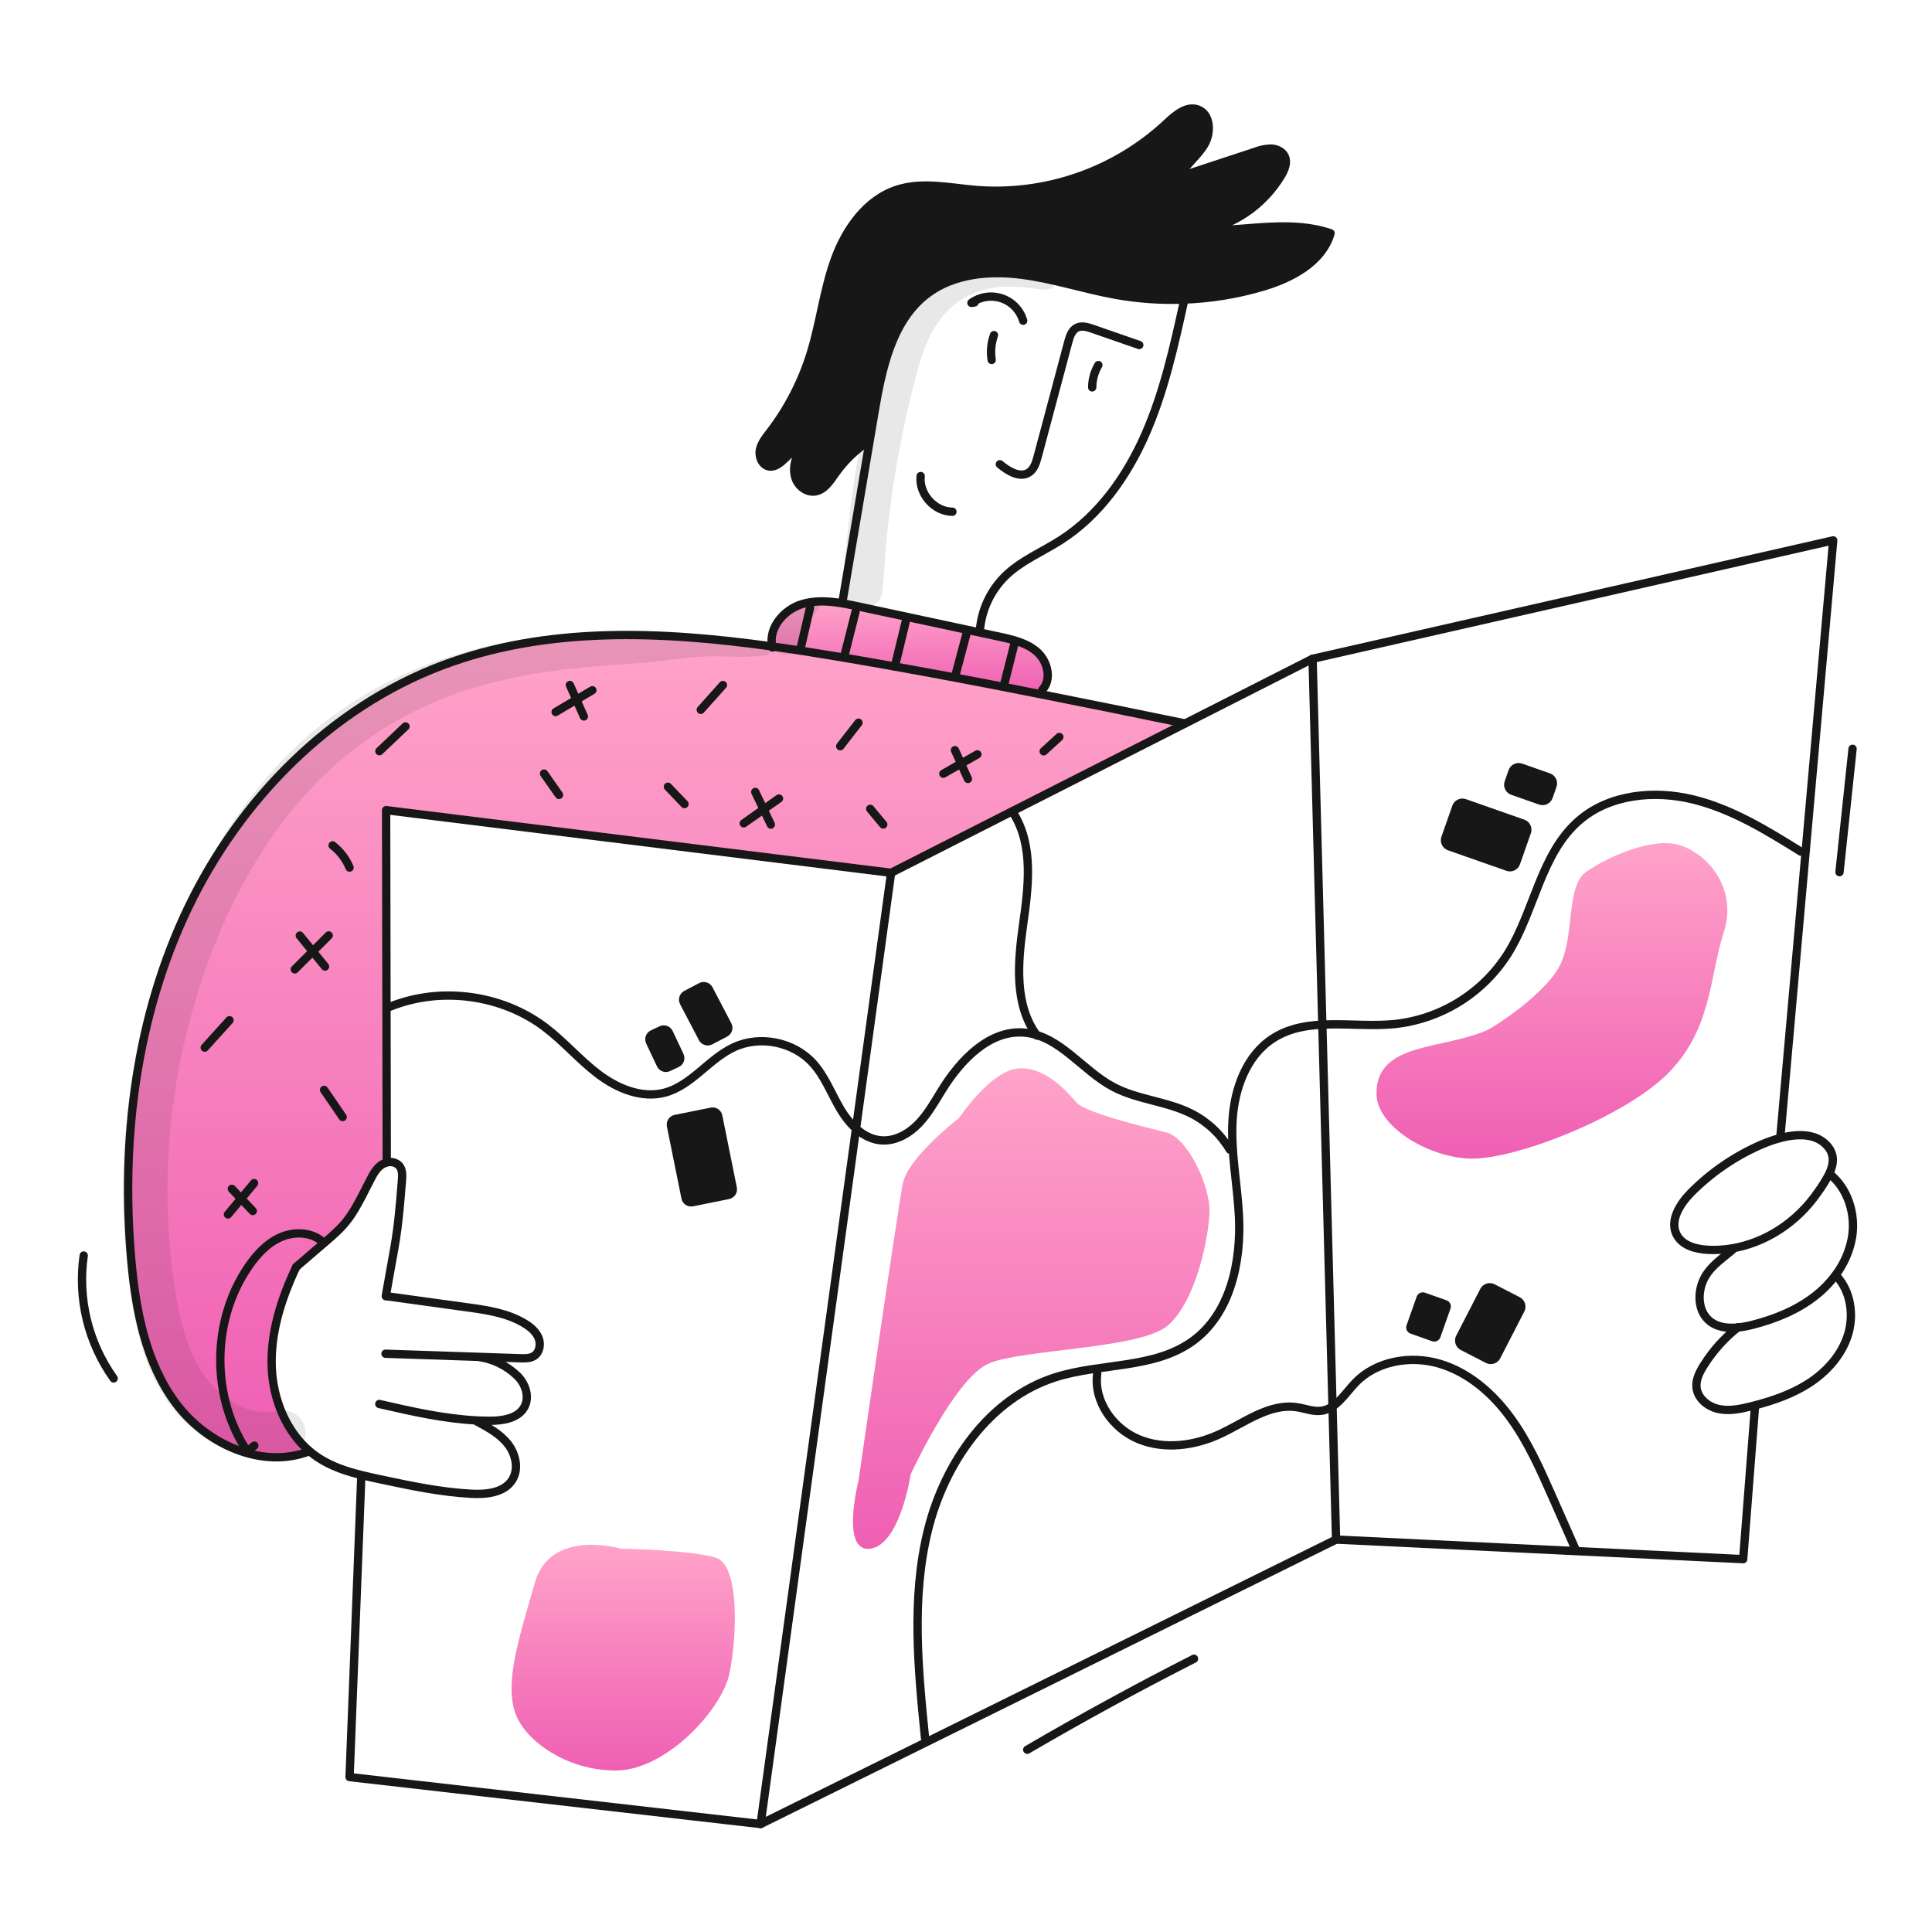
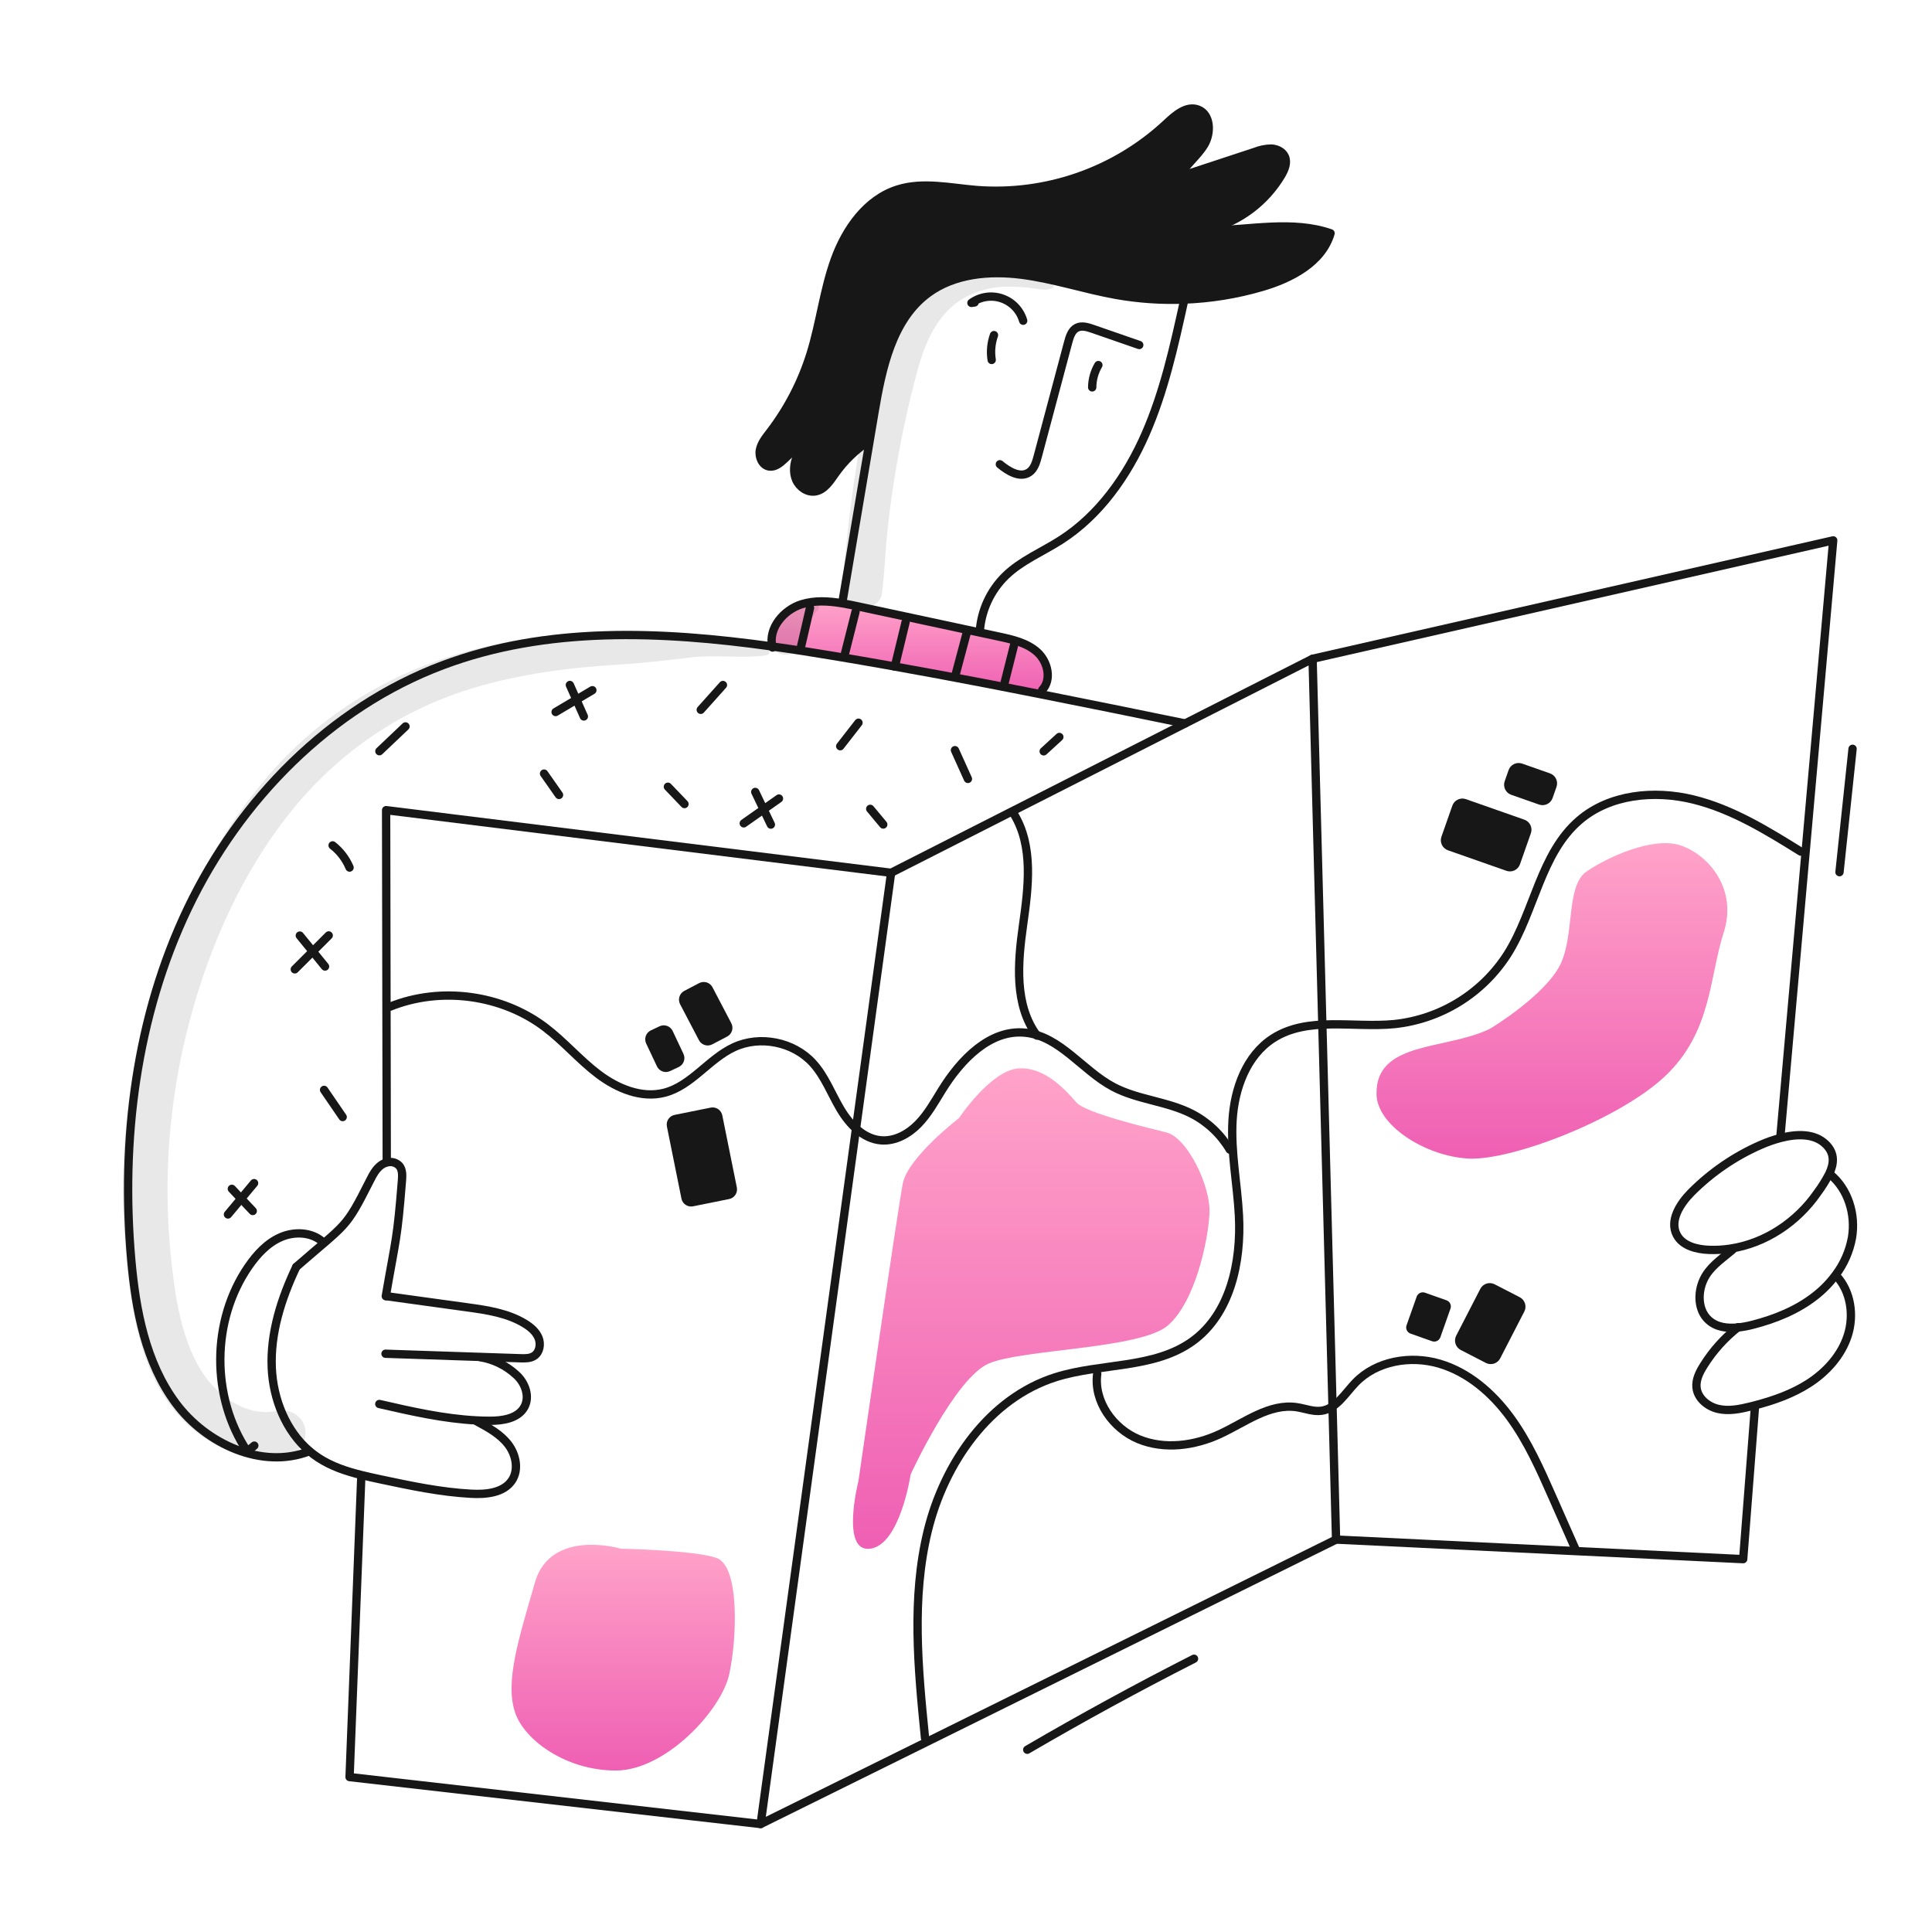
<svg xmlns="http://www.w3.org/2000/svg" width="960" height="960" viewBox="0 0 960 960" fill="none">
  <g clip-path="url(#clip0_46_7743)">
    <g clip-path="url(#clip1_46_7743)">
      <path d="M601.3 114.554C621.306 114.196 642.276 109.387 661.139 115.918C656.909 130.399 641.491 138.376 627.01 142.606C614.387 146.296 601.353 148.397 588.21 148.861C576.977 149.277 565.73 148.502 554.66 146.547C538.802 143.722 523.411 138.514 507.443 136.489C491.475 134.464 474.182 136.061 461.217 145.582C443.25 158.768 438.207 182.976 434.501 204.952C433.688 209.775 432.875 214.583 432.062 219.405L431.484 219.305C425.047 223.58 419.459 229.014 415.005 235.329C412.387 239.035 409.645 243.417 405.168 244.175C401.186 244.85 397.162 242.067 395.568 238.346C393.984 234.64 394.493 230.3 396.05 226.58C397.607 222.86 400.129 219.622 402.609 216.439L402.375 216.191C398.175 220.173 393.968 224.146 389.754 228.109C387.66 230.093 385.124 232.215 382.254 231.802C378.824 231.302 376.954 227.159 377.554 223.742C378.154 220.325 380.475 217.5 382.583 214.742C391.568 203.005 398.412 189.775 402.8 175.66C407.567 160.26 409.33 144.011 414.828 128.869C420.326 113.727 430.648 99.04 446 94.162C458.552 90.162 472.082 93.322 485.2 94.41C502.379 95.73 519.644 93.47 535.904 87.773C552.164 82.077 567.065 73.067 579.663 61.315C584.031 57.182 589.638 52.332 595.274 54.426C601.598 56.768 601.901 66.041 598.443 71.842C594.984 77.628 589.184 81.789 586.043 87.755L586.057 87.81C598.595 83.677 611.138 79.543 623.685 75.41C626.24 74.397 628.957 73.855 631.704 73.81C634.446 73.948 637.298 75.298 638.428 77.792C639.792 80.768 638.345 84.254 636.678 87.078C628.807 100.248 616.113 109.834 601.291 113.8L601.3 114.554Z" fill="#171717" />
-       <path d="M383.734 321.226C394.164 322.686 404.539 324.312 414.834 326.034C449.155 331.766 483.339 338.228 517.453 345.021C541.29 349.733 565.084 354.61 588.893 359.488L442.793 433.683L191.859 402.558L192.176 577.293L192.259 577.637C191.278 577.869 190.349 578.28 189.517 578.85C186.817 580.71 185.246 583.768 183.771 586.689C171.471 611.077 172.487 607.453 147.218 629.512C139.764 645.233 134.28 662.345 135.038 679.719C135.727 695.261 142.038 711.065 153.776 721.054L153.721 721.123C130.174 730.244 102.467 717.554 87.394 697.3C72.32 677.046 67.429 651.061 65.211 625.916C59.975 566.449 67.635 505.054 93.412 451.209C119.187 397.364 164.024 351.648 219.881 330.595C271.69 311.085 328.387 313.524 383.734 321.226Z" fill="url(#paint0_linear_46_7743)" />
      <path d="M515.522 324.133C520.675 328.859 522.714 337.733 517.891 342.803L517.45 345.021C483.336 338.228 449.15 331.766 414.831 326.034C404.539 324.312 394.164 322.686 383.731 321.226C381.678 312.146 389.407 302.997 398.363 300.226C404.863 298.214 411.714 298.642 418.493 299.771C421.262 300.24 424.004 300.819 426.718 301.397C446.738 305.682 466.749 309.972 486.75 314.266C489.95 314.941 493.157 315.63 496.35 316.319C503.176 317.781 510.368 319.421 515.522 324.133Z" fill="url(#paint1_linear_46_7743)" />
      <path d="M859.714 620.46C856.231 620.989 852.707 621.188 849.188 621.052C843.029 620.818 836.071 619.068 833.188 613.626C829.454 606.557 834.759 598.167 840.394 592.49C850.279 582.56 861.94 574.573 874.771 568.943C878.015 567.507 881.369 566.332 884.801 565.43C892.71 563.39 901.569 563.03 907.232 568.612C911.889 573.2 911.269 578.326 908.913 583.312C907.227 586.56 905.288 589.67 903.113 592.612C893.016 607.205 877.226 617.842 859.714 620.46Z" stroke="#171717" stroke-width="4.133" stroke-linecap="round" stroke-linejoin="round" />
      <path d="M860.953 620.942L859.92 621.81C854.739 626.122 849.338 629.746 846.472 635.891C843.414 642.45 843.672 651.13 849.035 655.98C852.879 659.452 858.129 660.141 863.435 659.631C865.975 659.371 868.491 658.911 870.958 658.253C882.174 655.373 893.169 650.923 902.248 643.703C905.942 640.796 909.232 637.409 912.031 633.632C916.224 628.129 919.043 621.705 920.256 614.893C922.156 603.457 918.369 590.864 909.399 583.534" stroke="#171717" stroke-width="4.133" stroke-linecap="round" stroke-linejoin="round" />
      <path d="M863.626 659.479C863.565 659.534 863.501 659.585 863.433 659.631C856.854 664.842 851.207 671.131 846.733 678.231C844.556 681.648 842.545 685.52 842.999 689.543C843.606 694.889 848.566 698.912 853.815 700.097C859.064 701.282 864.507 700.18 869.729 698.897C870.404 698.731 871.093 698.552 871.768 698.373C881.234 695.92 890.575 692.655 898.787 687.364C907.577 681.688 915.031 673.448 918.187 663.473C921.343 653.498 919.661 641.717 912.565 634.029" stroke="#171717" stroke-width="4.133" stroke-linecap="round" stroke-linejoin="round" />
      <path d="M147.219 629.512C172.488 607.453 171.469 611.077 183.772 586.689C185.247 583.768 186.817 580.71 189.518 578.85C190.349 578.28 191.279 577.869 192.26 577.637C193.343 577.316 194.495 577.303 195.585 577.6C196.675 577.897 197.661 578.492 198.432 579.318C200.032 581.261 199.92 584.03 199.732 586.538C197.362 616.409 196.783 614.549 191.699 644.075" stroke="#171717" stroke-width="4.133" stroke-linecap="round" stroke-linejoin="round" />
      <path d="M192.26 644.1C205.473 645.919 218.686 647.743 231.899 649.57C241.93 650.948 252.277 652.449 260.889 657.754C263.699 659.49 266.389 661.754 267.612 664.822C268.835 667.89 268.191 671.89 265.436 673.722C263.465 675.031 260.944 674.989 258.574 674.907L238.706 674.246C222.998 673.722 207.282 673.194 191.557 672.661" stroke="#171717" stroke-width="4.133" stroke-linecap="round" stroke-linejoin="round" />
      <path d="M238.706 674.387C245.365 675.507 251.551 678.548 256.506 683.136C260.97 687.104 263.437 694.007 260.506 699.215C257.323 704.878 249.731 706.008 243.228 705.98C241.12 705.98 239.012 705.912 236.904 705.801C220.563 704.975 204.456 701.301 188.474 697.631" stroke="#171717" stroke-width="4.133" stroke-linecap="round" stroke-linejoin="round" />
      <path d="M236.886 706.256C242.563 709.301 248.418 712.484 252.386 717.556C256.354 722.628 257.952 730.163 254.411 735.55C250.291 741.819 241.511 742.65 234.033 742.233C218.918 741.42 204.033 738.265 189.24 735.123C186.03 734.434 182.806 733.746 179.609 732.946C172.031 731.073 164.619 728.606 158.143 724.335C156.621 723.332 155.163 722.237 153.775 721.056C142.036 711.067 135.726 695.263 135.037 679.721C134.279 662.347 139.763 645.235 147.217 629.514" stroke="#171717" stroke-width="4.133" stroke-linecap="round" stroke-linejoin="round" />
      <path d="M153.721 721.123C130.174 730.244 102.467 717.554 87.394 697.3C72.32 677.046 67.429 651.061 65.211 625.916C59.975 566.449 67.635 505.054 93.412 451.209C119.187 397.364 164.024 351.648 219.881 330.595C271.687 311.085 328.381 313.524 383.731 321.226C394.161 322.686 404.536 324.312 414.831 326.035C449.152 331.766 483.336 338.228 517.45 345.021C541.287 349.733 565.081 354.61 588.89 359.488" stroke="#171717" stroke-width="4.133" stroke-linecap="round" stroke-linejoin="round" />
      <path d="M383.858 321.75C383.816 321.57 383.758 321.405 383.734 321.226C381.681 312.146 389.41 302.997 398.366 300.226C404.866 298.214 411.717 298.642 418.496 299.771C421.265 300.24 424.007 300.819 426.721 301.397C446.741 305.682 466.752 309.972 486.753 314.266C489.953 314.941 493.16 315.63 496.353 316.319C503.173 317.779 510.366 319.419 515.519 324.131C520.672 328.843 522.711 337.731 517.888 342.801" stroke="#171717" stroke-width="4.133" stroke-linecap="round" stroke-linejoin="round" />
      <path d="M418.716 298.437C423.166 272.093 427.617 245.749 432.067 219.405C432.88 214.583 433.693 209.775 434.506 204.952C438.212 182.976 443.255 158.768 461.222 145.582C474.187 136.061 491.479 134.482 507.447 136.489C523.415 138.496 538.807 143.722 554.665 146.547C565.735 148.502 576.981 149.277 588.215 148.861C601.358 148.397 614.392 146.296 627.015 142.606C641.496 138.376 656.915 130.399 661.144 115.918C642.281 109.387 621.311 114.196 601.305 114.554C591.357 114.733 581.644 113.824 572.536 109.854" stroke="#171717" stroke-width="4.133" stroke-linecap="round" stroke-linejoin="round" />
      <path d="M601.291 113.8C616.111 109.833 628.802 100.249 636.674 87.08C638.341 84.256 639.788 80.77 638.424 77.794C637.294 75.3 634.442 73.95 631.7 73.812C628.952 73.857 626.235 74.399 623.681 75.412C611.143 79.545 598.6 83.679 586.053 87.812C577.621 90.582 569.193 93.356 560.77 96.134" stroke="#171717" stroke-width="4.133" stroke-linecap="round" stroke-linejoin="round" />
      <path d="M586.038 87.755C589.18 81.789 594.98 77.628 598.438 71.842C601.897 66.042 601.594 56.768 595.269 54.426C589.634 52.332 584.027 57.182 579.659 61.315C567.061 73.067 552.161 82.076 535.902 87.773C519.642 93.469 502.378 95.73 485.2 94.41C472.083 93.322 458.553 90.167 446 94.162C430.651 99.04 420.318 113.713 414.834 128.869C409.35 144.025 407.57 160.256 402.8 175.66C398.414 189.777 391.571 203.009 382.587 214.748C380.479 217.504 378.164 220.329 377.558 223.748C376.952 227.167 378.826 231.312 382.258 231.808C385.124 232.221 387.658 230.099 389.758 228.115C393.958 224.147 398.165 220.174 402.378 216.197C404.927 213.797 407.463 211.402 410.012 209.005" stroke="#171717" stroke-width="4.133" stroke-linecap="round" stroke-linejoin="round" />
      <path d="M402.61 216.443C400.13 219.626 397.61 222.85 396.051 226.584C394.492 230.318 393.985 234.644 395.569 238.35C397.169 242.071 401.19 244.85 405.169 244.179C409.647 243.421 412.389 239.039 415.007 235.333C419.461 229.018 425.048 223.584 431.486 219.309" stroke="#171717" stroke-width="4.133" stroke-linecap="round" stroke-linejoin="round" />
      <path d="M508.412 159.374C507.669 156.815 506.322 154.471 504.485 152.541C502.647 150.611 500.373 149.15 497.853 148.282C495.333 147.413 492.642 147.163 490.005 147.552C487.369 147.94 484.864 148.957 482.702 150.515C483.239 150.432 483.763 150.363 484.286 150.281" stroke="#171717" stroke-width="4.133" stroke-linecap="round" stroke-linejoin="round" />
      <path d="M566.087 171.43C558.358 168.743 550.625 166.061 542.887 163.384C540.365 162.516 537.5 161.648 535.102 162.832C532.54 164.1 531.547 167.2 530.802 169.97C525.736 188.956 520.669 207.947 515.602 226.942C514.817 229.849 513.866 233.018 511.386 234.699C506.894 237.744 500.997 234.148 496.823 230.69" stroke="#171717" stroke-width="4.133" stroke-linecap="round" stroke-linejoin="round" />
-       <path d="M473.25 254.278C464.322 254.25 456.468 245.419 457.474 236.545" stroke="#171717" stroke-width="4.133" stroke-linecap="round" stroke-linejoin="round" />
      <path d="M492.76 178.856C492.102 174.71 492.495 170.465 493.904 166.511" stroke="#171717" stroke-width="4.133" stroke-linecap="round" stroke-linejoin="round" />
      <path d="M542.706 192.483C542.733 188.584 543.793 184.761 545.778 181.405" stroke="#171717" stroke-width="4.133" stroke-linecap="round" stroke-linejoin="round" />
      <path d="M192.176 577.293L191.859 402.558L442.787 433.683L588.89 359.488L652.214 327.343L910.913 268.511L884.652 564.892" stroke="#171717" stroke-width="4.133" stroke-linecap="round" stroke-linejoin="round" />
      <path d="M179.542 733.234L173.7 883.016L377.947 906.356L663.885 765.006L866.175 774.733L872.017 699.353" stroke="#171717" stroke-width="4.133" stroke-linecap="round" stroke-linejoin="round" />
      <path d="M652.214 327.343L663.885 765.006" stroke="#171717" stroke-width="4.133" stroke-linecap="round" stroke-linejoin="round" />
      <path d="M442.787 433.683L377.947 906.356" stroke="#171717" stroke-width="4.133" stroke-linecap="round" stroke-linejoin="round" />
      <path d="M486.85 313.786C487.575 303.276 492.146 293.402 499.691 286.05C507.517 278.486 517.879 274.256 527.055 268.387C546.289 256.069 560.04 236.545 569.202 215.63C578.364 194.715 583.339 172.243 588.257 149.936" stroke="#171717" stroke-width="4.133" stroke-linecap="round" stroke-linejoin="round" />
      <path d="M894.834 423.166C877.928 412.654 860.657 401.984 841.321 397.252C821.985 392.52 799.879 394.639 784.768 407.6C765.493 424.133 762.588 452.676 749.051 474.163C742.874 483.804 734.604 491.931 724.857 497.939C715.109 503.947 704.133 507.683 692.744 508.87C672.368 510.835 649.832 504.883 632.599 515.93C619.319 524.442 613.338 541.041 612.438 556.788C611.538 572.535 614.789 588.202 615.621 603.952C616.842 627.04 611.383 652.752 592.685 666.352C573.504 680.298 547.093 677.165 524.485 684.335C491.564 694.776 469.285 726.959 461.044 760.499C452.803 794.039 456.194 829.199 459.637 863.568" stroke="#171717" stroke-width="4.133" stroke-linecap="round" stroke-linejoin="round" />
      <path d="M193.918 500.171C219.038 490.085 249.318 494.144 270.893 510.489C280.267 517.589 287.962 526.716 297.349 533.801C306.736 540.886 318.794 545.916 330.177 542.959C343.592 539.473 352.154 526.17 364.729 520.339C377.635 514.356 394.242 517.682 403.847 528.175C409.857 534.742 413.015 543.352 417.547 551.011C422.079 558.67 429.032 565.967 437.909 566.633C444.779 567.148 451.401 563.477 456.219 558.554C461.037 553.631 464.407 547.514 468.031 541.654C477.349 526.584 491.87 511.332 509.495 513.14C526.719 514.906 537.852 531.94 553.143 540.059C565.317 546.526 579.907 547.152 592.179 553.433C600.035 557.471 606.591 563.647 611.088 571.25" stroke="#171717" stroke-width="4.133" stroke-linecap="round" stroke-linejoin="round" />
      <path d="M515.254 514.573C503.97 499.379 505.695 478.473 508.335 459.735C510.975 440.997 513.674 420.463 503.735 404.36" stroke="#171717" stroke-width="4.133" stroke-linecap="round" stroke-linejoin="round" />
      <path d="M545.205 682.632C543.349 696.332 553.073 709.917 565.861 715.166C578.649 720.415 593.539 718.413 606.087 712.609C618.599 706.822 630.817 697.167 644.445 699.246C648.511 699.866 652.518 701.546 656.595 701C664.055 700 668.365 692.361 673.595 686.95C683.98 676.213 700.851 673.38 715.186 677.58C729.521 681.78 741.447 692.095 750.291 704.134C759.135 716.173 765.243 729.957 771.281 743.62C775.177 752.438 779.074 761.256 782.972 770.074" stroke="#171717" stroke-width="4.133" stroke-linecap="round" stroke-linejoin="round" />
      <path d="M362.293 595.8L344.383 599.413C343.751 599.541 343.101 599.543 342.469 599.419C341.837 599.295 341.236 599.048 340.699 598.692C340.163 598.336 339.702 597.877 339.343 597.342C338.984 596.808 338.733 596.207 338.607 595.576L331.382 559.757C331.254 559.126 331.252 558.476 331.375 557.843C331.499 557.211 331.746 556.61 332.103 556.074C332.459 555.537 332.918 555.076 333.452 554.717C333.987 554.358 334.587 554.108 335.219 553.981L353.129 550.368C353.76 550.24 354.41 550.238 355.042 550.362C355.674 550.486 356.276 550.733 356.812 551.089C357.348 551.445 357.809 551.904 358.168 552.439C358.528 552.973 358.778 553.574 358.905 554.205L366.13 590.024C366.257 590.655 366.259 591.305 366.136 591.937C366.012 592.57 365.765 593.171 365.408 593.707C365.052 594.244 364.593 594.705 364.059 595.064C363.524 595.423 362.924 595.673 362.293 595.8V595.8Z" fill="#171717" />
      <path d="M361.315 515.055L353.915 518.93C353.344 519.229 352.721 519.413 352.079 519.471C351.438 519.529 350.791 519.46 350.176 519.267C349.561 519.075 348.991 518.764 348.496 518.35C348.002 517.937 347.594 517.431 347.296 516.86L337.941 498.992C337.642 498.422 337.458 497.798 337.4 497.156C337.342 496.515 337.411 495.868 337.603 495.254C337.795 494.639 338.107 494.068 338.52 493.574C338.933 493.079 339.439 492.671 340.01 492.373L347.41 488.498C347.98 488.199 348.604 488.015 349.246 487.957C349.887 487.899 350.534 487.968 351.149 488.161C351.763 488.353 352.334 488.664 352.828 489.078C353.323 489.491 353.731 489.997 354.029 490.568L363.385 508.436C363.684 509.006 363.868 509.63 363.926 510.272C363.984 510.913 363.914 511.56 363.722 512.175C363.53 512.789 363.218 513.36 362.805 513.854C362.392 514.349 361.886 514.757 361.315 515.055V515.055Z" fill="#171717" />
      <path d="M337.261 530.181L332.961 532.211C332.379 532.486 331.748 532.644 331.104 532.675C330.461 532.706 329.818 532.61 329.211 532.392C328.605 532.175 328.048 531.84 327.571 531.406C327.095 530.973 326.708 530.45 326.434 529.867L321.08 518.511C320.805 517.929 320.647 517.298 320.616 516.654C320.585 516.011 320.681 515.368 320.899 514.761C321.116 514.155 321.452 513.598 321.885 513.121C322.318 512.645 322.841 512.258 323.424 511.984L327.724 509.955C328.306 509.68 328.937 509.522 329.581 509.491C330.224 509.46 330.867 509.556 331.473 509.773C332.079 509.991 332.637 510.326 333.113 510.759C333.59 511.192 333.977 511.715 334.251 512.298L339.605 523.654C339.88 524.236 340.038 524.867 340.069 525.511C340.1 526.154 340.004 526.797 339.786 527.404C339.569 528.01 339.233 528.567 338.8 529.044C338.367 529.52 337.844 529.907 337.261 530.181V530.181Z" fill="#171717" />
      <path d="M760.684 414.026L755.26 429.467C754.796 430.789 753.825 431.872 752.562 432.479C751.299 433.085 749.846 433.165 748.524 432.701L719.472 422.5C718.818 422.27 718.215 421.913 717.698 421.45C717.181 420.987 716.761 420.427 716.461 419.802C716.16 419.176 715.986 418.498 715.948 417.805C715.91 417.112 716.009 416.419 716.239 415.764L721.663 400.323C722.128 399.001 723.098 397.918 724.362 397.311C725.625 396.705 727.077 396.625 728.399 397.089L757.451 407.295C758.772 407.759 759.855 408.729 760.461 409.991C761.067 411.253 761.148 412.705 760.684 414.026V414.026Z" fill="#171717" />
      <path d="M773.41 391.019L771.469 396.547C771.004 397.869 770.033 398.952 768.77 399.559C767.507 400.165 766.055 400.245 764.733 399.781L750.906 394.924C749.584 394.46 748.5 393.489 747.894 392.226C747.287 390.963 747.207 389.51 747.672 388.188L749.613 382.66C750.077 381.338 751.048 380.255 752.311 379.648C753.574 379.042 755.026 378.962 756.349 379.426L770.177 384.283C771.498 384.748 772.582 385.718 773.188 386.981C773.795 388.245 773.874 389.697 773.41 391.019V391.019Z" fill="#171717" />
      <path d="M742.676 638.152L755.145 644.577C756.391 645.219 757.331 646.329 757.758 647.664C758.185 648.999 758.065 650.449 757.423 651.695L745.437 674.955C744.795 676.201 743.685 677.14 742.35 677.568C741.016 677.995 739.566 677.874 738.32 677.233L725.85 670.808C724.604 670.166 723.665 669.055 723.238 667.721C722.811 666.386 722.931 664.936 723.573 663.69L735.558 640.43C736.2 639.184 737.311 638.245 738.645 637.817C739.98 637.39 741.43 637.511 742.676 638.152V638.152Z" fill="#171717" />
      <path d="M708.06 642.332L718.773 646.12C719.58 646.405 720.24 647 720.609 647.772C720.978 648.544 721.025 649.431 720.739 650.238L715.704 664.478C715.563 664.878 715.345 665.245 715.061 665.56C714.778 665.875 714.435 666.132 714.053 666.314C713.67 666.497 713.256 666.602 712.832 666.624C712.409 666.647 711.986 666.585 711.586 666.444L700.873 662.657C700.066 662.371 699.406 661.777 699.037 661.005C698.669 660.232 698.622 659.345 698.907 658.538L703.942 644.299C704.228 643.492 704.822 642.832 705.594 642.463C706.366 642.095 707.253 642.047 708.06 642.332V642.332Z" fill="#171717" />
      <path d="M452.509 732.583C452.509 732.583 474.554 684.602 491.409 677.471C508.264 670.34 566.621 670.339 580.238 658.671C593.855 647.003 600.338 616.526 600.987 602.909C601.636 589.292 589.964 565.303 579.587 562.709C569.21 560.115 539.387 552.983 534.848 547.796C530.309 542.609 519.287 529.642 505.671 530.938C492.055 532.234 476.5 555.574 476.5 555.574C476.5 555.574 451.212 575.026 448.619 587.993C446.026 600.96 426.574 735.824 426.574 735.824C426.574 735.824 417.497 771.485 432.409 769.541C447.321 767.597 452.509 732.583 452.509 732.583Z" fill="url(#paint2_linear_46_7743)" />
      <path d="M739.744 511.486C741.859 510.486 768.273 493.979 775.404 479.067C782.535 464.155 777.998 440.167 788.372 433.031C798.746 425.895 821.44 415.525 835.056 420.063C848.672 424.601 863.585 441.463 856.456 463.505C849.327 485.547 850.639 512.805 827.279 534.827C804.585 556.227 750.77 576.972 729.373 575.675C707.976 574.378 684.358 559.161 683.986 543.904C683.335 517.321 717.701 521.859 739.744 511.486Z" fill="url(#paint3_linear_46_7743)" />
      <path d="M308.568 769.542C308.568 769.542 273.555 759.168 265.775 786.399C257.995 813.63 250.633 835.768 256.049 851.238C260.8 864.805 281.336 879.767 305.974 879.767C330.612 879.767 358.494 849.941 362.383 831.786C366.272 813.631 367.571 777.97 355.899 774.08C344.227 770.19 308.568 769.542 308.568 769.542Z" fill="url(#paint4_linear_46_7743)" />
      <path d="M480.956 387.032C478.806 382.271 476.657 377.511 474.508 372.752" stroke="#171717" stroke-width="4.133" stroke-linecap="round" stroke-linejoin="round" />
-       <path d="M468.741 384.44C474.381 381.24 480.022 378.037 485.664 374.831" stroke="#171717" stroke-width="4.133" stroke-linecap="round" stroke-linejoin="round" />
      <path d="M290.111 356.007L283.164 340.364" stroke="#171717" stroke-width="4.133" stroke-linecap="round" stroke-linejoin="round" />
      <path d="M276.075 353.8C282.164 350.188 288.252 346.575 294.34 342.962" stroke="#171717" stroke-width="4.133" stroke-linecap="round" stroke-linejoin="round" />
      <path d="M383.043 409.733C380.457 404.326 377.871 398.92 375.284 393.513" stroke="#171717" stroke-width="4.133" stroke-linecap="round" stroke-linejoin="round" />
      <path d="M369.566 409.11C375.402 405.003 381.235 400.895 387.066 396.787" stroke="#171717" stroke-width="4.133" stroke-linecap="round" stroke-linejoin="round" />
      <path d="M161.513 480.26L148.972 464.88" stroke="#171717" stroke-width="4.133" stroke-linecap="round" stroke-linejoin="round" />
      <path d="M146.479 481.666L163.337 464.808" stroke="#171717" stroke-width="4.133" stroke-linecap="round" stroke-linejoin="round" />
      <path d="M125.592 601.735C122.129 598.068 118.667 594.398 115.206 590.724" stroke="#171717" stroke-width="4.133" stroke-linecap="round" stroke-linejoin="round" />
      <path d="M113.274 603.448C117.601 598.264 121.928 593.08 126.255 587.896" stroke="#171717" stroke-width="4.133" stroke-linecap="round" stroke-linejoin="round" />
      <path d="M170.276 555.055L161.033 541.555" stroke="#171717" stroke-width="4.133" stroke-linecap="round" stroke-linejoin="round" />
-       <path d="M101.726 520.554L114.044 506.937" stroke="#171717" stroke-width="4.133" stroke-linecap="round" stroke-linejoin="round" />
      <path d="M173.701 431.086C171.877 426.753 168.975 422.958 165.271 420.063" stroke="#171717" stroke-width="4.133" stroke-linecap="round" stroke-linejoin="round" />
      <path d="M188.515 373.272L201.487 360.957" stroke="#171717" stroke-width="4.133" stroke-linecap="round" stroke-linejoin="round" />
      <path d="M277.774 395C275.293 391.463 272.813 387.926 270.333 384.388" stroke="#171717" stroke-width="4.133" stroke-linecap="round" stroke-linejoin="round" />
      <path d="M348.2 352.7C351.874 348.594 355.549 344.488 359.225 340.383" stroke="#171717" stroke-width="4.133" stroke-linecap="round" stroke-linejoin="round" />
      <path d="M340.116 399.528L331.874 390.921" stroke="#171717" stroke-width="4.133" stroke-linecap="round" stroke-linejoin="round" />
      <path d="M417.5 370.786L426.577 359.114" stroke="#171717" stroke-width="4.133" stroke-linecap="round" stroke-linejoin="round" />
      <path d="M438.893 409.69C436.731 407.097 434.57 404.503 432.409 401.909" stroke="#171717" stroke-width="4.133" stroke-linecap="round" stroke-linejoin="round" />
      <path d="M518.601 373.329C521.195 370.953 523.789 368.576 526.383 366.199" stroke="#171717" stroke-width="4.133" stroke-linecap="round" stroke-linejoin="round" />
      <path d="M498.926 340.245L504.146 319.505" stroke="#171717" stroke-width="4.133" stroke-linecap="round" stroke-linejoin="round" />
      <path d="M474.513 336.411C476.467 329.064 478.422 321.718 480.377 314.373" stroke="#171717" stroke-width="4.133" stroke-linecap="round" stroke-linejoin="round" />
      <path d="M444.629 331.211C446.408 323.874 448.187 316.538 449.967 309.202" stroke="#171717" stroke-width="4.133" stroke-linecap="round" stroke-linejoin="round" />
      <path d="M419.376 326.679C421.29 319.107 423.203 311.535 425.116 303.962" stroke="#171717" stroke-width="4.133" stroke-linecap="round" stroke-linejoin="round" />
      <path d="M397.842 322.11L402.491 302.036" stroke="#171717" stroke-width="4.133" stroke-linecap="round" stroke-linejoin="round" />
      <path d="M160.187 616.954C154.694 612.111 146.21 611.814 139.498 614.742C132.786 617.67 127.607 623.3 123.457 629.33C105.029 656.117 104.785 694.174 122.869 721.196L126.369 718.32" stroke="#171717" stroke-width="4.133" stroke-linecap="round" stroke-linejoin="round" />
      <path d="M914.032 433.376L920.532 372.076" stroke="#171717" stroke-width="4.133" stroke-linecap="round" stroke-linejoin="round" />
-       <path d="M56.475 684.926C43.852 667.24 38.525 645.371 41.6 623.861" stroke="#171717" stroke-width="4.133" stroke-linecap="round" stroke-linejoin="round" />
      <path d="M510.43 869.435C537.609 853.562 565.234 838.489 593.304 824.215" stroke="#171717" stroke-width="4.133" stroke-linecap="round" stroke-linejoin="round" />
      <g opacity="0.1">
        <path d="M523.418 141.879C520.188 137.497 512.985 137.324 507.985 136.661C501.499 135.813 494.945 135.605 488.418 136.039C475.175 136.926 462.431 141.211 452.999 150.925C443.482 160.725 438.083 174.032 434.717 187.084C430.591 203.084 427.446 219.373 424.935 235.697C423.489 245.09 422.263 254.515 421.257 263.974C420.264 273.385 418.85 283.166 419.185 292.634C419.211 294.956 420.071 297.192 421.608 298.933C423.145 300.674 425.257 301.805 427.558 302.118C431.82 302.625 437.458 300.011 438.158 295.201C439.55 285.509 439.758 275.629 440.751 265.88C441.699 256.583 442.905 247.32 444.368 238.089C447.252 219.925 451.091 201.926 455.868 184.166C459.618 170.25 465.757 155.787 478.713 148.219C485.696 144.253 493.626 142.26 501.655 142.456C505.604 142.49 509.547 142.759 513.463 143.262C516.848 143.699 519.936 144.635 523.121 143.033C523.313 142.919 523.452 142.734 523.508 142.518C523.565 142.302 523.533 142.072 523.421 141.879H523.418Z" fill="#171717" />
      </g>
      <g opacity="0.1">
        <path d="M404.855 299.824C403.616 299.876 402.633 299.098 401.378 299.048C400.403 299.071 399.438 299.241 398.515 299.554C396.259 300.343 394.11 301.411 392.12 302.734C390.12 303.977 387.929 305.027 386.42 306.867C384.353 309.153 382.827 311.875 381.956 314.831C379.347 325.366 395.439 329.831 398.228 319.317C398.928 316.69 398.867 316.198 399.595 313.517C399.899 312.755 400.041 311.937 400.012 311.117C400.026 310.202 400.01 310.079 399.964 310.749C399.843 311.442 399.981 311.317 400.38 310.376C400.688 309.672 400.981 308.962 401.259 308.247L399.873 310.626C400.948 309.338 402.105 308.122 403.339 306.985C404.254 306.109 405.046 304.147 405.899 303.671C406.279 303.435 406.573 303.083 406.737 302.667C406.9 302.251 406.926 301.794 406.809 301.362C406.692 300.93 406.439 300.548 406.088 300.272C405.736 299.995 405.305 299.84 404.858 299.828L404.855 299.824Z" fill="#171717" />
      </g>
      <g opacity="0.1">
        <path d="M380.778 321.208C369.027 318.387 356.964 319.143 345.05 317.385C333.306 315.652 321.872 313.796 309.935 313.685C287.032 313.505 264.187 316.011 241.867 321.149C200.105 330.76 162.742 351.803 134.448 384.165C106.717 415.882 87.4 454.664 75.3 494.847C62.501 537.469 58.291 582.209 62.916 626.471C65.406 649.985 68.998 675.557 82.665 695.534C96.278 715.434 119.045 728.39 143.477 723.084C149.491 721.778 152.999 714.77 151.433 709.072C149.716 702.826 143.462 699.851 137.421 701.116C122.149 704.316 106.941 692.955 99.347 680.066C90.111 664.391 87.2 645.179 85.22 627.357C80.748 586.879 83.865 545.922 94.409 506.586C104.209 469.971 120.235 433.713 144.009 403.938C168.142 373.715 199.396 352.365 236.56 341.452C259.16 334.816 282.578 331.766 306.039 330.342C318.475 329.587 330.748 328.197 343.098 326.706C355.624 325.194 368.264 327.343 380.778 325.638C383.078 325.324 382.848 321.705 380.778 321.208V321.208Z" fill="#171717" />
      </g>
    </g>
  </g>
  <defs>
    <linearGradient id="paint0_linear_46_7743" x1="326.276" y1="315.536" x2="326.276" y2="724.129" gradientUnits="userSpaceOnUse">
      <stop stop-color="#FFA3C9" />
      <stop offset="1" stop-color="#EF5FB3" />
    </linearGradient>
    <linearGradient id="paint1_linear_46_7743" x1="452.012" y1="298.821" x2="452.012" y2="345.021" gradientUnits="userSpaceOnUse">
      <stop stop-color="#FFA3C9" />
      <stop offset="1" stop-color="#EF5FB3" />
    </linearGradient>
    <linearGradient id="paint2_linear_46_7743" x1="512.425" y1="530.847" x2="512.425" y2="769.618" gradientUnits="userSpaceOnUse">
      <stop stop-color="#FFA3C9" />
      <stop offset="1" stop-color="#EF5FB3" />
    </linearGradient>
    <linearGradient id="paint3_linear_46_7743" x1="771.138" y1="418.952" x2="771.138" y2="575.733" gradientUnits="userSpaceOnUse">
      <stop stop-color="#FFA3C9" />
      <stop offset="1" stop-color="#EF5FB3" />
    </linearGradient>
    <linearGradient id="paint4_linear_46_7743" x1="309.666" y1="767.602" x2="309.666" y2="879.767" gradientUnits="userSpaceOnUse">
      <stop stop-color="#FFA3C9" />
      <stop offset="1" stop-color="#EF5FB3" />
    </linearGradient>
    <clipPath id="clip0_46_7743">
      <rect width="960" height="960" fill="white" />
    </clipPath>
    <clipPath id="clip1_46_7743">
      <rect width="885" height="858" fill="white" transform="translate(38 51)" />
    </clipPath>
  </defs>
</svg>